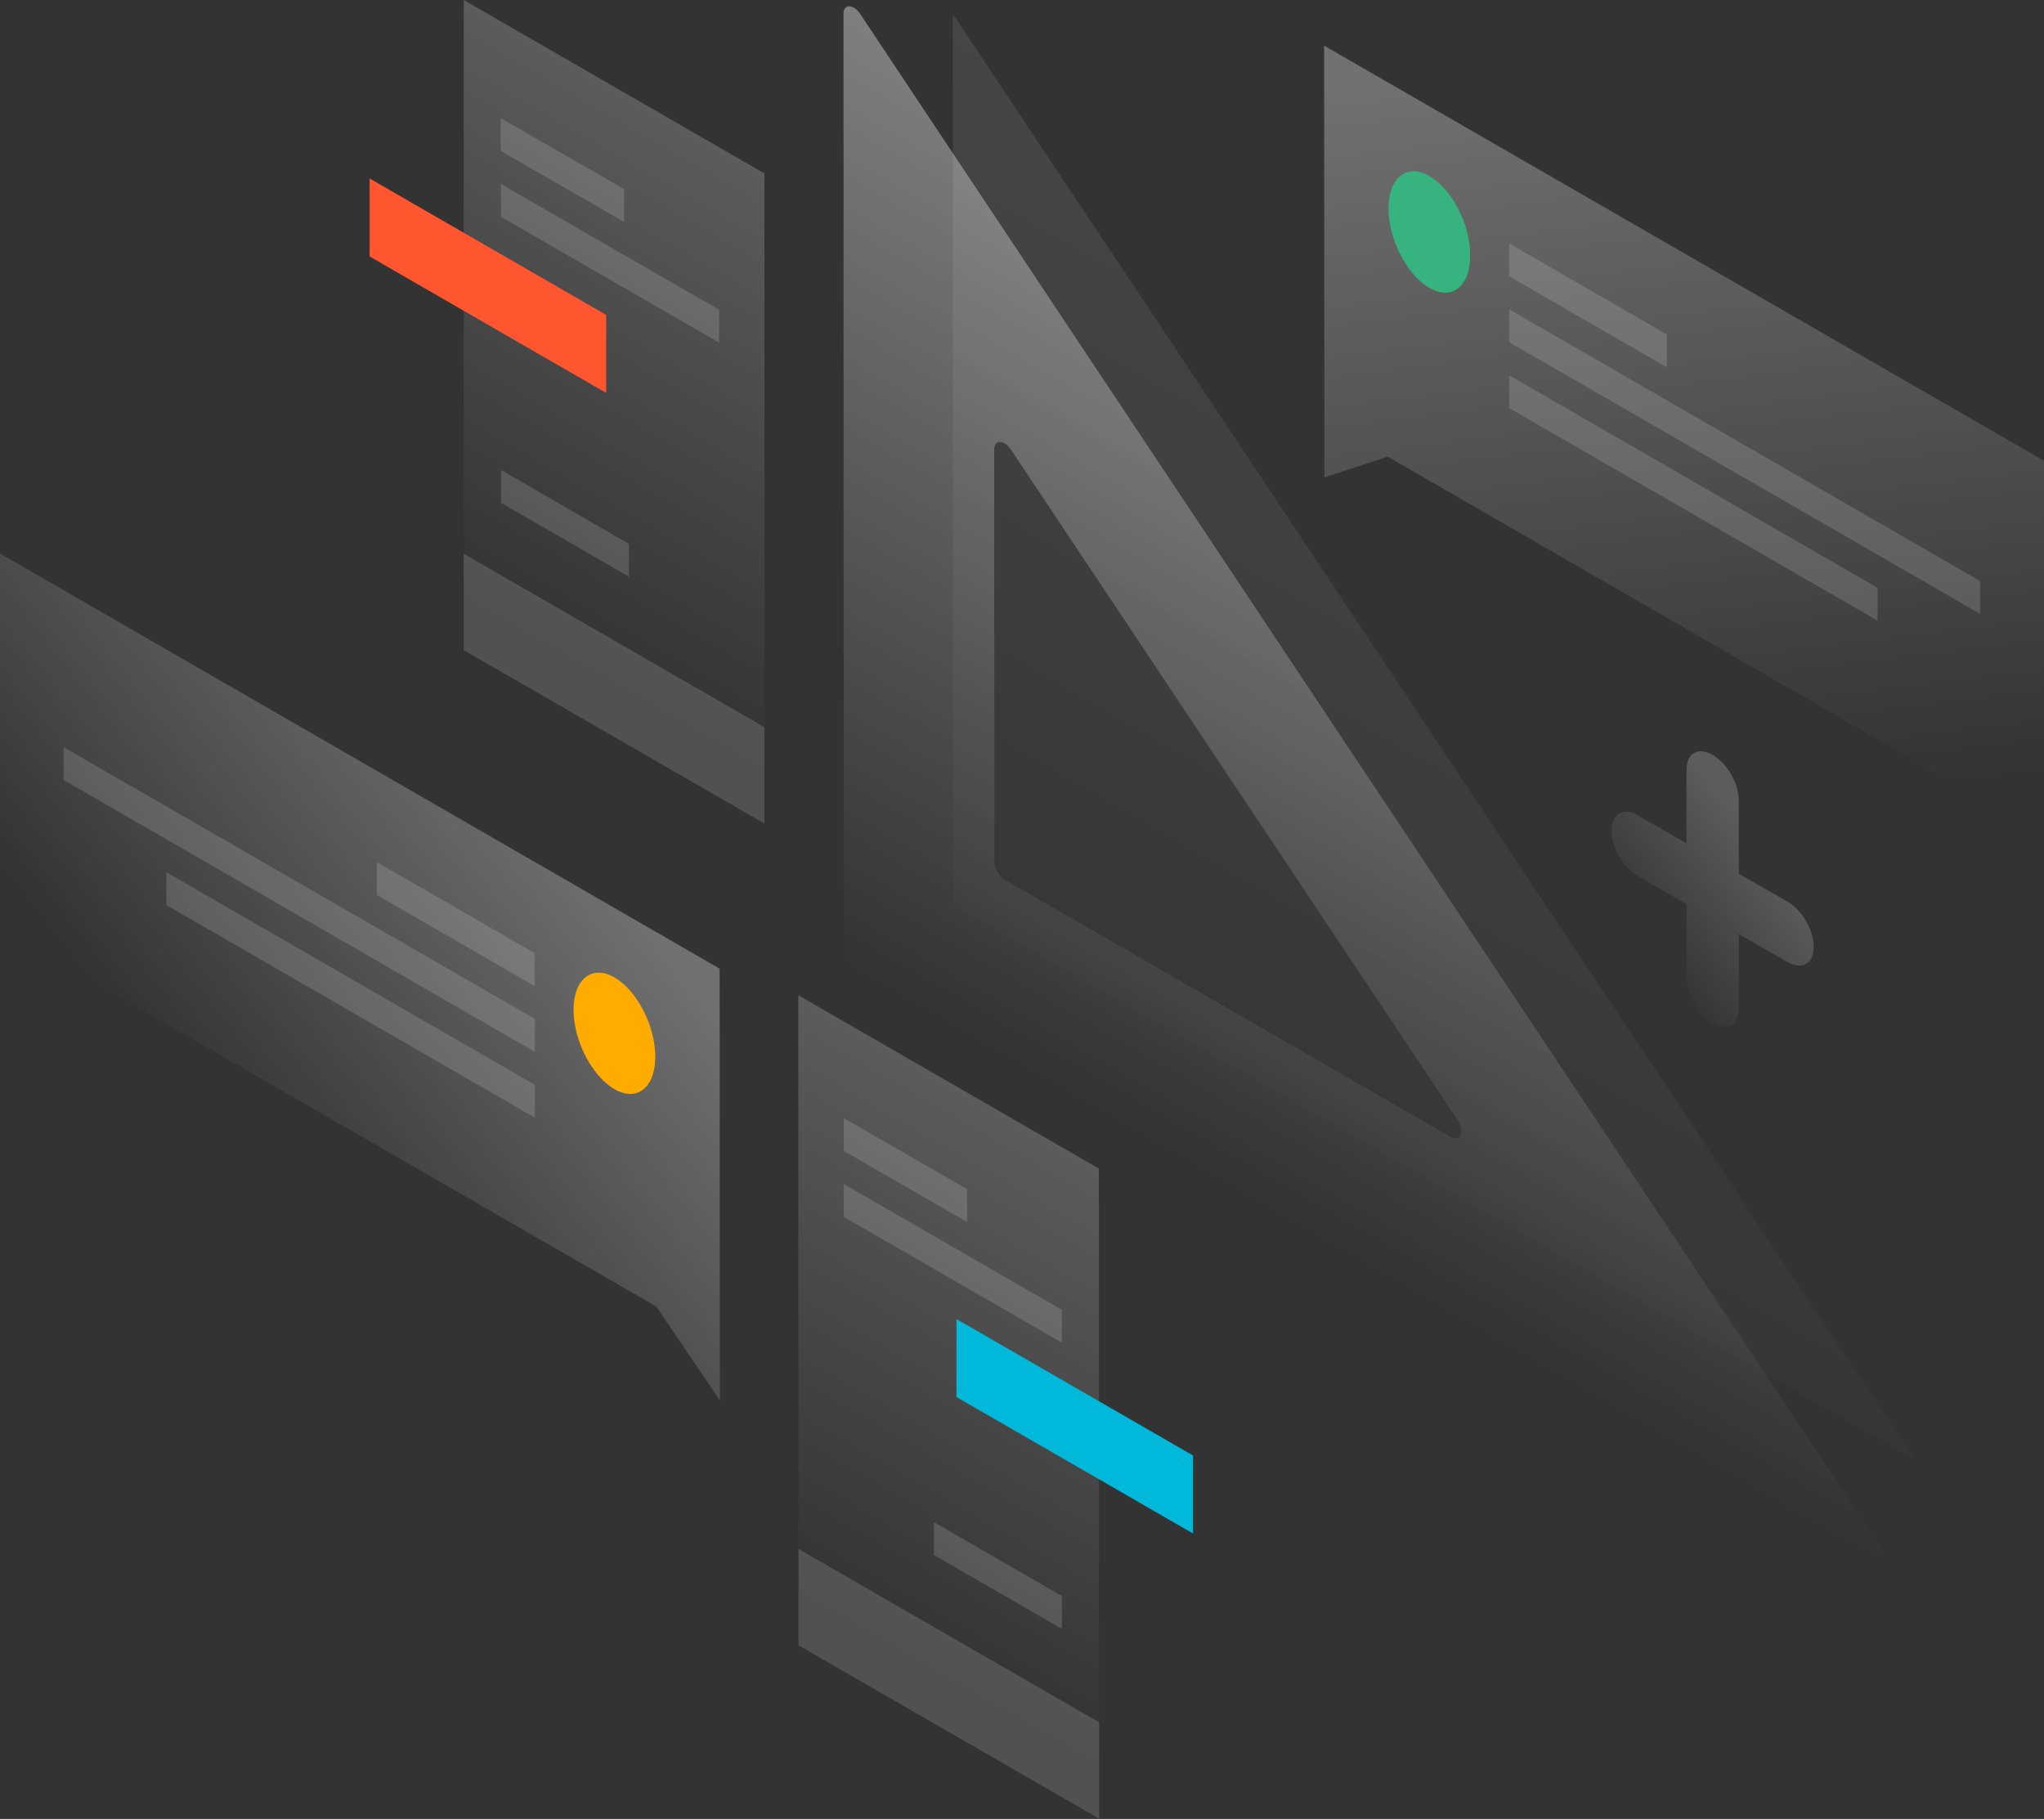
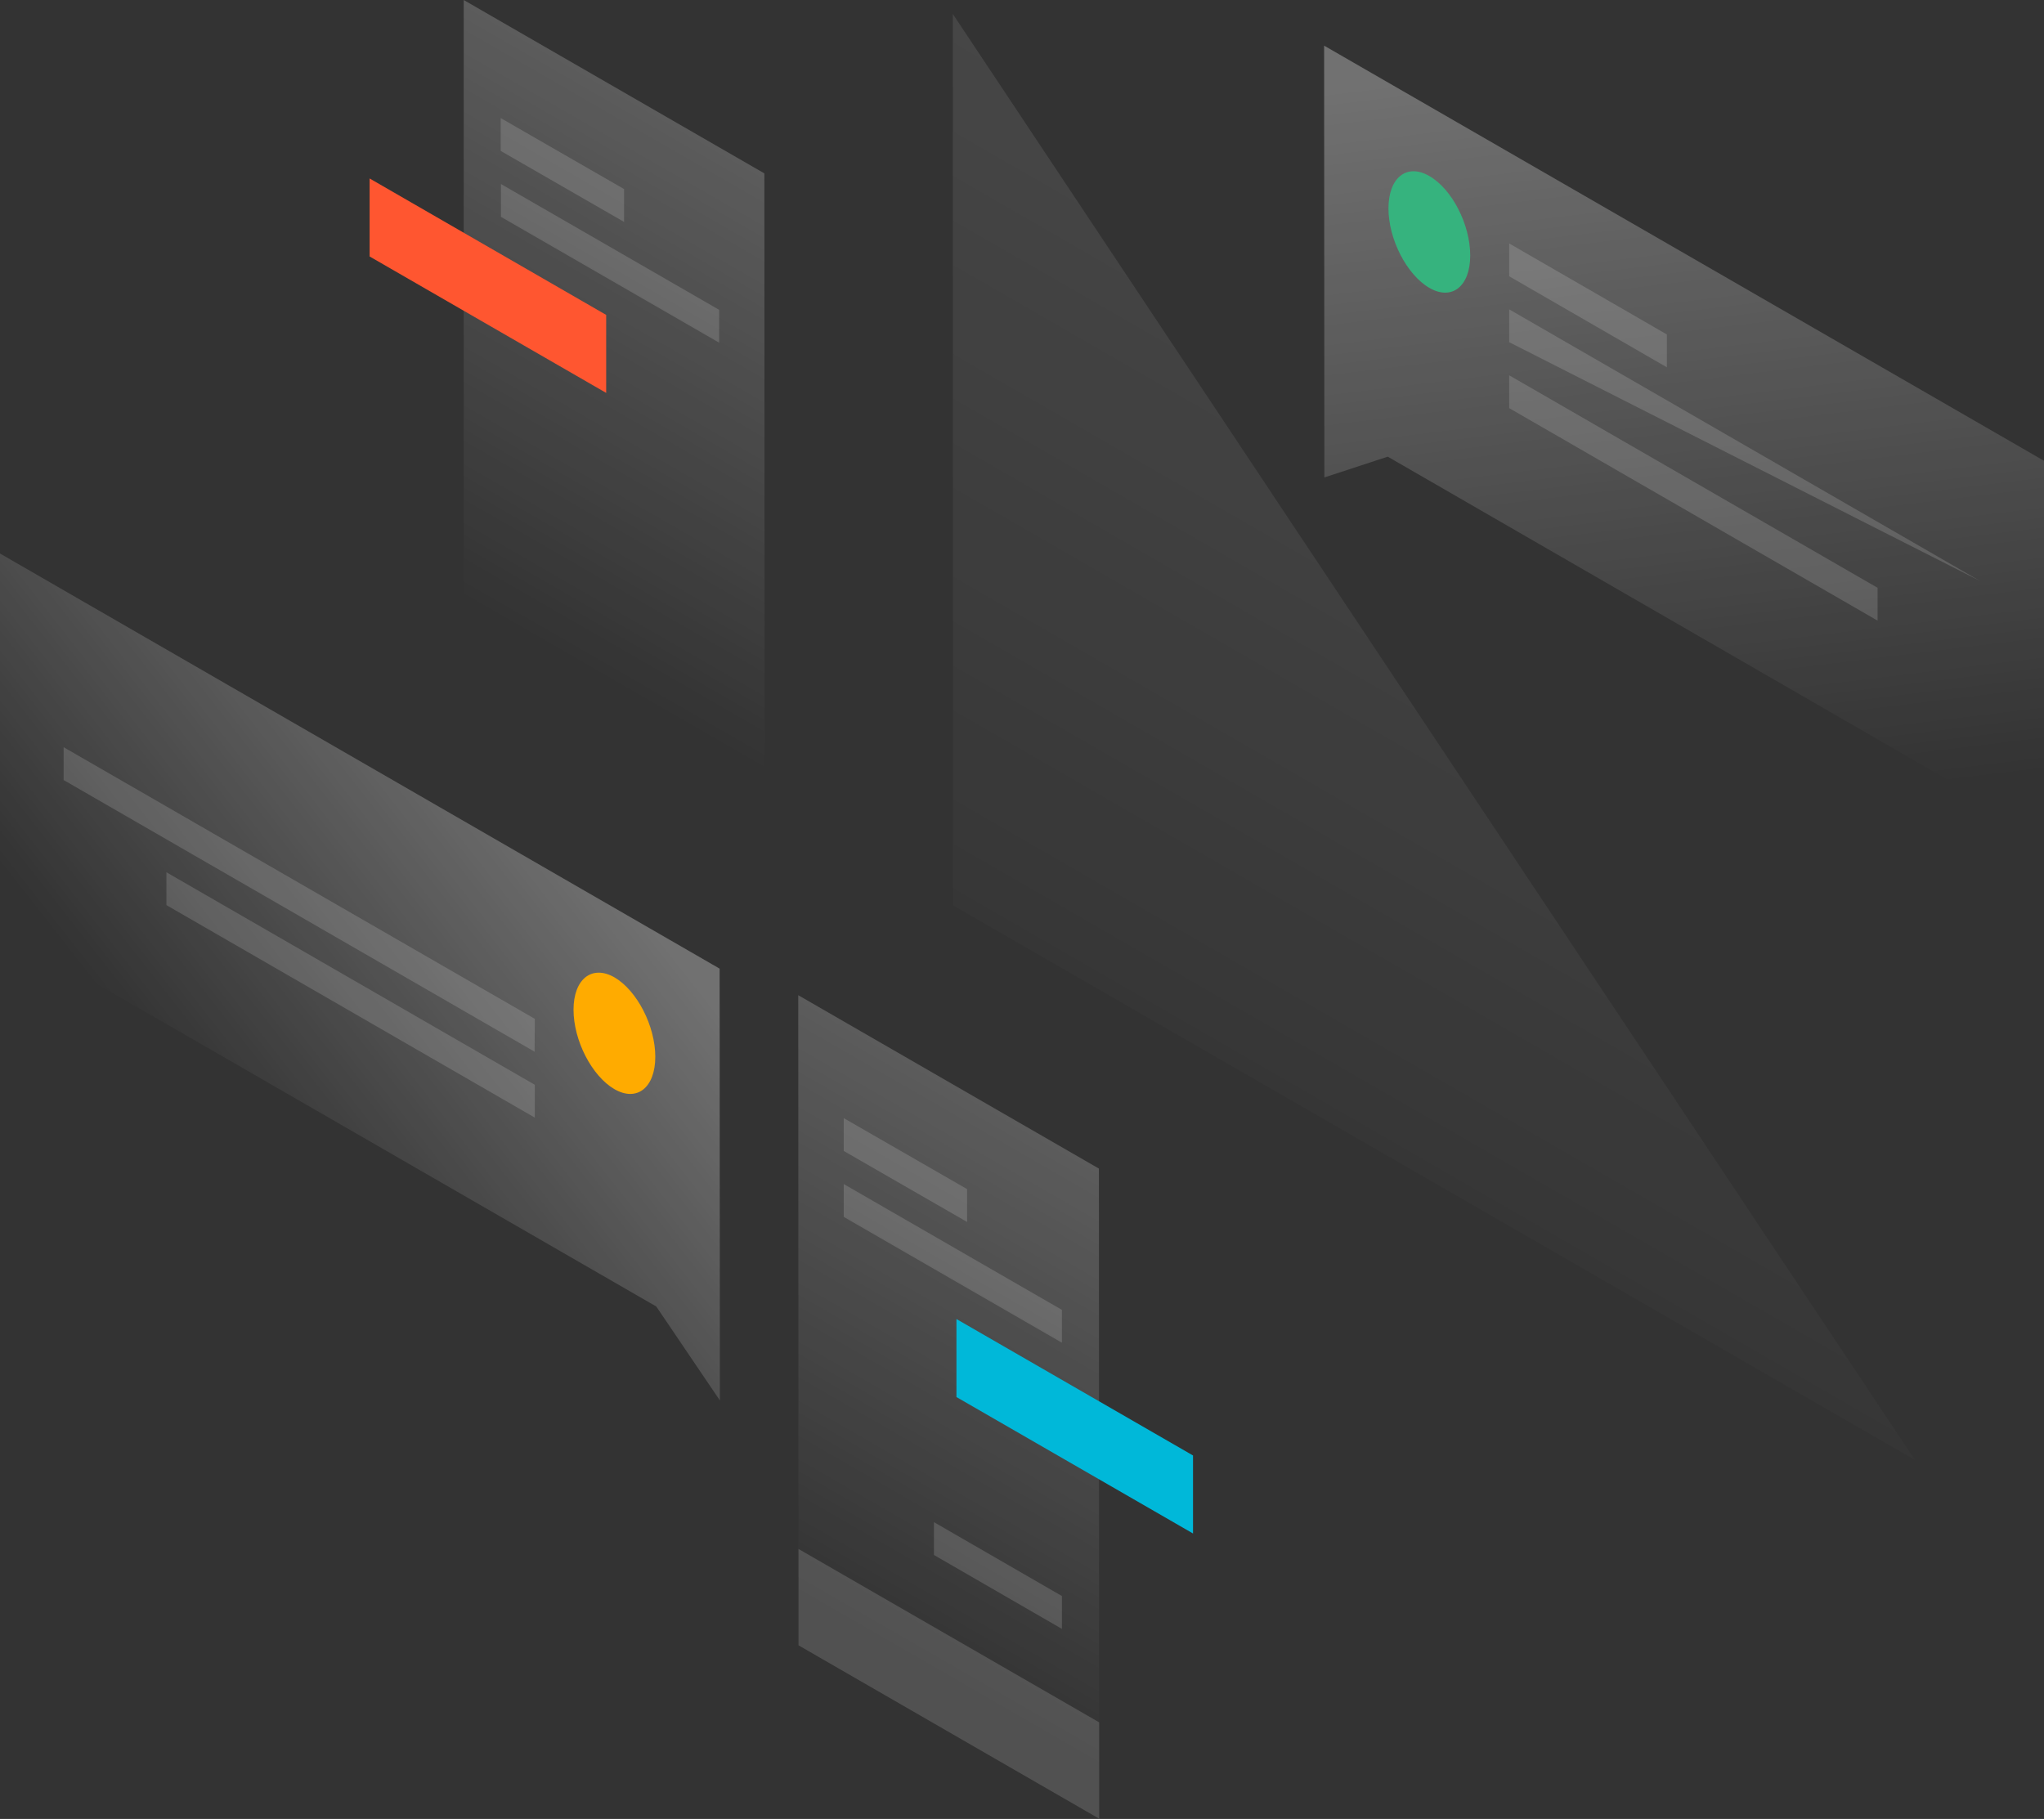
<svg xmlns="http://www.w3.org/2000/svg" width="309" height="275" viewBox="0 0 309 275" fill="none">
  <rect x="0" y="0" width="309" height="275" fill="#333333" stroke="none" />
  <path opacity="0.1" d="M144.042 2.118L289.473 220.708L144.078 136.879L144.042 2.118Z" fill="url(#paint0_linear_1023_1930)" />
-   <path opacity="0.4" d="M282.89 235.97C284.39 236.846 285.048 235.057 283.878 233.304L130.072 2.154C129.049 0.584 127.513 0.548 127.513 2.081L127.549 144.547C127.549 145.569 128.244 146.774 129.122 147.285L282.89 235.97ZM150.295 67.947C150.295 66.413 151.83 66.45 152.854 68.02L220.286 169.228C221.456 170.98 220.798 172.769 219.298 171.893L151.904 133.009C151.026 132.498 150.331 131.293 150.331 130.271L150.295 67.947Z" fill="url(#paint1_linear_1023_1930)" />
  <path opacity="0.3" d="M200.173 6.901L309 69.663V126.291L209.791 69.042L200.21 72.182L200.173 6.901Z" fill="url(#paint2_linear_1023_1930)" />
  <path d="M222.26 38.628C222.26 43.302 219.481 45.492 216.08 43.521C212.68 41.549 209.9 36.182 209.9 31.509C209.9 26.835 212.68 24.645 216.08 26.616C219.518 28.588 222.26 33.955 222.26 38.628Z" fill="#36B37E" />
  <path opacity="0.15" d="M228.148 36.803L251.99 50.568V55.533L228.148 41.769V36.803Z" fill="white" />
-   <path opacity="0.15" d="M228.148 46.77L299.346 87.845V92.811L228.148 51.736V46.77Z" fill="white" />
+   <path opacity="0.15" d="M228.148 46.77L299.346 87.845L228.148 51.736V46.77Z" fill="white" />
  <path opacity="0.15" d="M228.148 56.738L283.841 88.867V93.833L228.148 61.703V56.738Z" fill="white" />
  <path opacity="0.3" d="M108.79 146.445L0 83.683V140.311L99.209 197.524L108.826 211.727L108.79 146.445Z" fill="url(#paint3_linear_1023_1930)" />
  <path d="M86.703 152.652C86.703 157.325 89.482 162.692 92.883 164.664C96.284 166.636 99.063 164.445 99.063 159.772C99.063 155.098 96.284 149.731 92.883 147.76C89.482 145.824 86.703 148.015 86.703 152.652Z" fill="#FFAB00" />
-   <path opacity="0.15" d="M80.816 144.108L56.973 130.344V135.309L80.816 149.074V144.108Z" fill="white" />
  <path opacity="0.15" d="M80.852 154.039L9.617 112.965V117.93L80.815 159.005L80.852 154.039Z" fill="white" />
  <path opacity="0.15" d="M80.852 164.007L25.159 131.877V136.843L80.852 168.973V164.007Z" fill="white" />
  <path opacity="0.2" d="M70.101 0L115.555 26.215L115.592 124.539L70.101 98.324V0Z" fill="url(#paint4_linear_1023_1930)" />
  <path d="M55.876 26.981L91.639 47.61V59.403L55.876 38.775V26.981Z" fill="#FF5630" />
-   <path opacity="0.15" d="M70.101 83.719L115.555 109.934V124.502L70.101 98.287V83.719Z" fill="white" />
  <path opacity="0.15" d="M75.696 17.854L94.346 28.588V33.553L75.696 22.819V17.854Z" fill="white" />
  <path opacity="0.15" d="M75.732 27.821L108.717 46.843V51.809L75.732 32.787V27.821Z" fill="white" />
-   <path opacity="0.15" d="M95.077 82.223V87.188L75.732 76.016V71.05L95.077 82.223Z" fill="white" />
  <path opacity="0.2" d="M166.128 176.676L120.674 150.461L120.711 248.785L166.165 275L166.128 176.676Z" fill="url(#paint5_linear_1023_1930)" />
  <path d="M180.354 220.051L144.59 199.422V211.215L180.354 231.844V220.051Z" fill="#00B8D9" />
  <path opacity="0.15" d="M166.166 260.396L120.711 234.181V248.749L166.166 274.964V260.396Z" fill="white" />
  <path opacity="0.15" d="M127.549 169.045L146.199 179.78V184.745L127.549 174.011V169.045Z" fill="white" />
  <path opacity="0.15" d="M127.549 179.013L160.534 198.035V203.001L127.549 183.978V179.013Z" fill="white" />
  <path opacity="0.15" d="M141.189 230.128V235.094L160.534 246.266V241.301L141.189 230.128Z" fill="white" />
-   <path opacity="0.2" d="M258.902 114.133C261.096 115.374 262.851 118.441 262.851 120.961V132.096L270.238 136.332C272.432 137.573 274.187 140.64 274.187 143.159C274.187 145.678 272.432 146.701 270.238 145.459L262.851 141.224V152.36C262.851 154.879 261.096 155.901 258.902 154.66C256.708 153.419 254.952 150.352 254.952 147.833V136.697L247.566 132.425C245.371 131.184 243.616 128.117 243.616 125.561C243.616 123.042 245.371 122.019 247.566 123.261L254.952 127.496V116.36C254.952 113.877 256.708 112.855 258.902 114.133Z" fill="url(#paint6_linear_1023_1930)" />
  <defs>
    <linearGradient id="paint0_linear_1023_1930" x1="249.978" y1="54.017" x2="175.697" y2="182.8" gradientUnits="userSpaceOnUse">
      <stop stop-color="white" />
      <stop offset="1" stop-color="white" stop-opacity="0" />
    </linearGradient>
    <linearGradient id="paint1_linear_1023_1930" x1="242.019" y1="56.324" x2="166.795" y2="186.661" gradientUnits="userSpaceOnUse">
      <stop stop-color="white" />
      <stop offset="0.896" stop-color="white" stop-opacity="0" />
    </linearGradient>
    <linearGradient id="paint2_linear_1023_1930" x1="246.939" y1="8.752" x2="260.892" y2="122.68" gradientUnits="userSpaceOnUse">
      <stop stop-color="white" />
      <stop offset="1" stop-color="white" stop-opacity="0" />
    </linearGradient>
    <linearGradient id="paint3_linear_1023_1930" x1="85.072" y1="123.752" x2="28.949" y2="167.743" gradientUnits="userSpaceOnUse">
      <stop stop-color="white" />
      <stop offset="1" stop-color="white" stop-opacity="0" />
    </linearGradient>
    <linearGradient id="paint4_linear_1023_1930" x1="114.152" y1="25.415" x2="74.954" y2="93.374" gradientUnits="userSpaceOnUse">
      <stop stop-color="white" />
      <stop offset="1" stop-color="white" stop-opacity="0" />
    </linearGradient>
    <linearGradient id="paint5_linear_1023_1930" x1="164.749" y1="175.879" x2="125.551" y2="243.837" gradientUnits="userSpaceOnUse">
      <stop stop-color="white" />
      <stop offset="1" stop-color="white" stop-opacity="0" />
    </linearGradient>
    <linearGradient id="paint6_linear_1023_1930" x1="266.535" y1="128.36" x2="247.412" y2="143.476" gradientUnits="userSpaceOnUse">
      <stop stop-color="white" />
      <stop offset="1" stop-color="white" stop-opacity="0" />
    </linearGradient>
  </defs>
</svg>